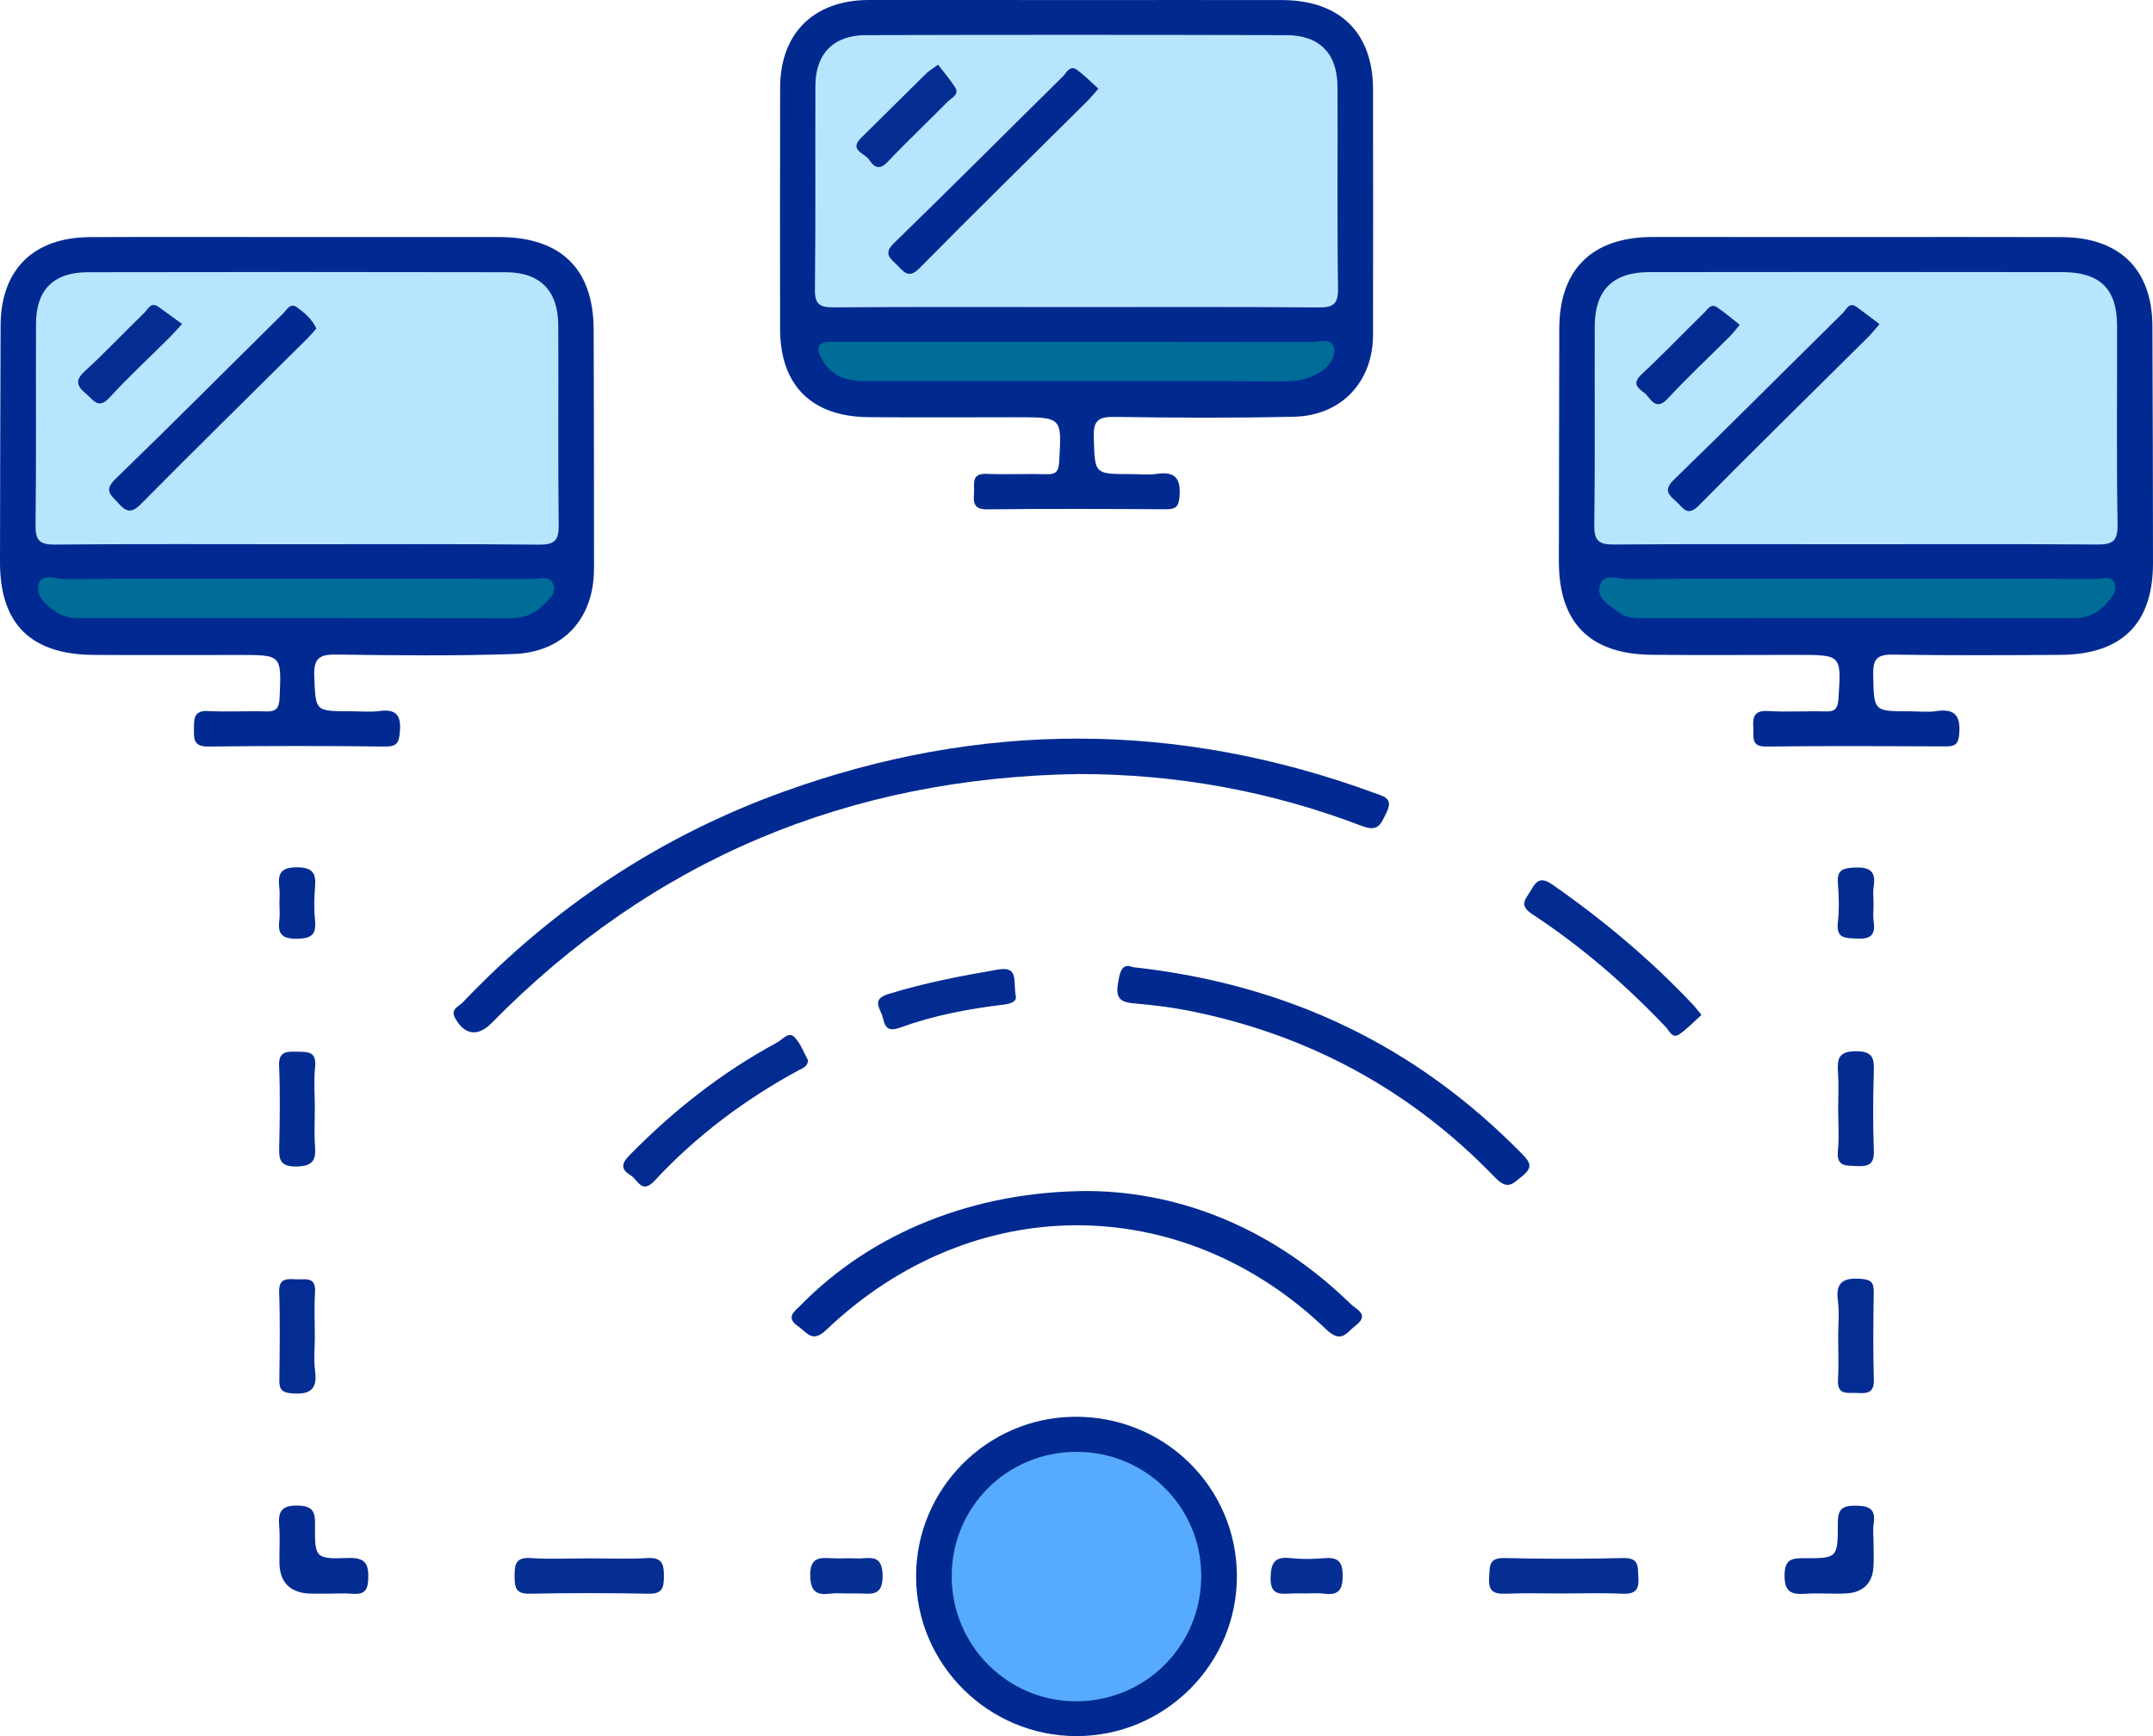
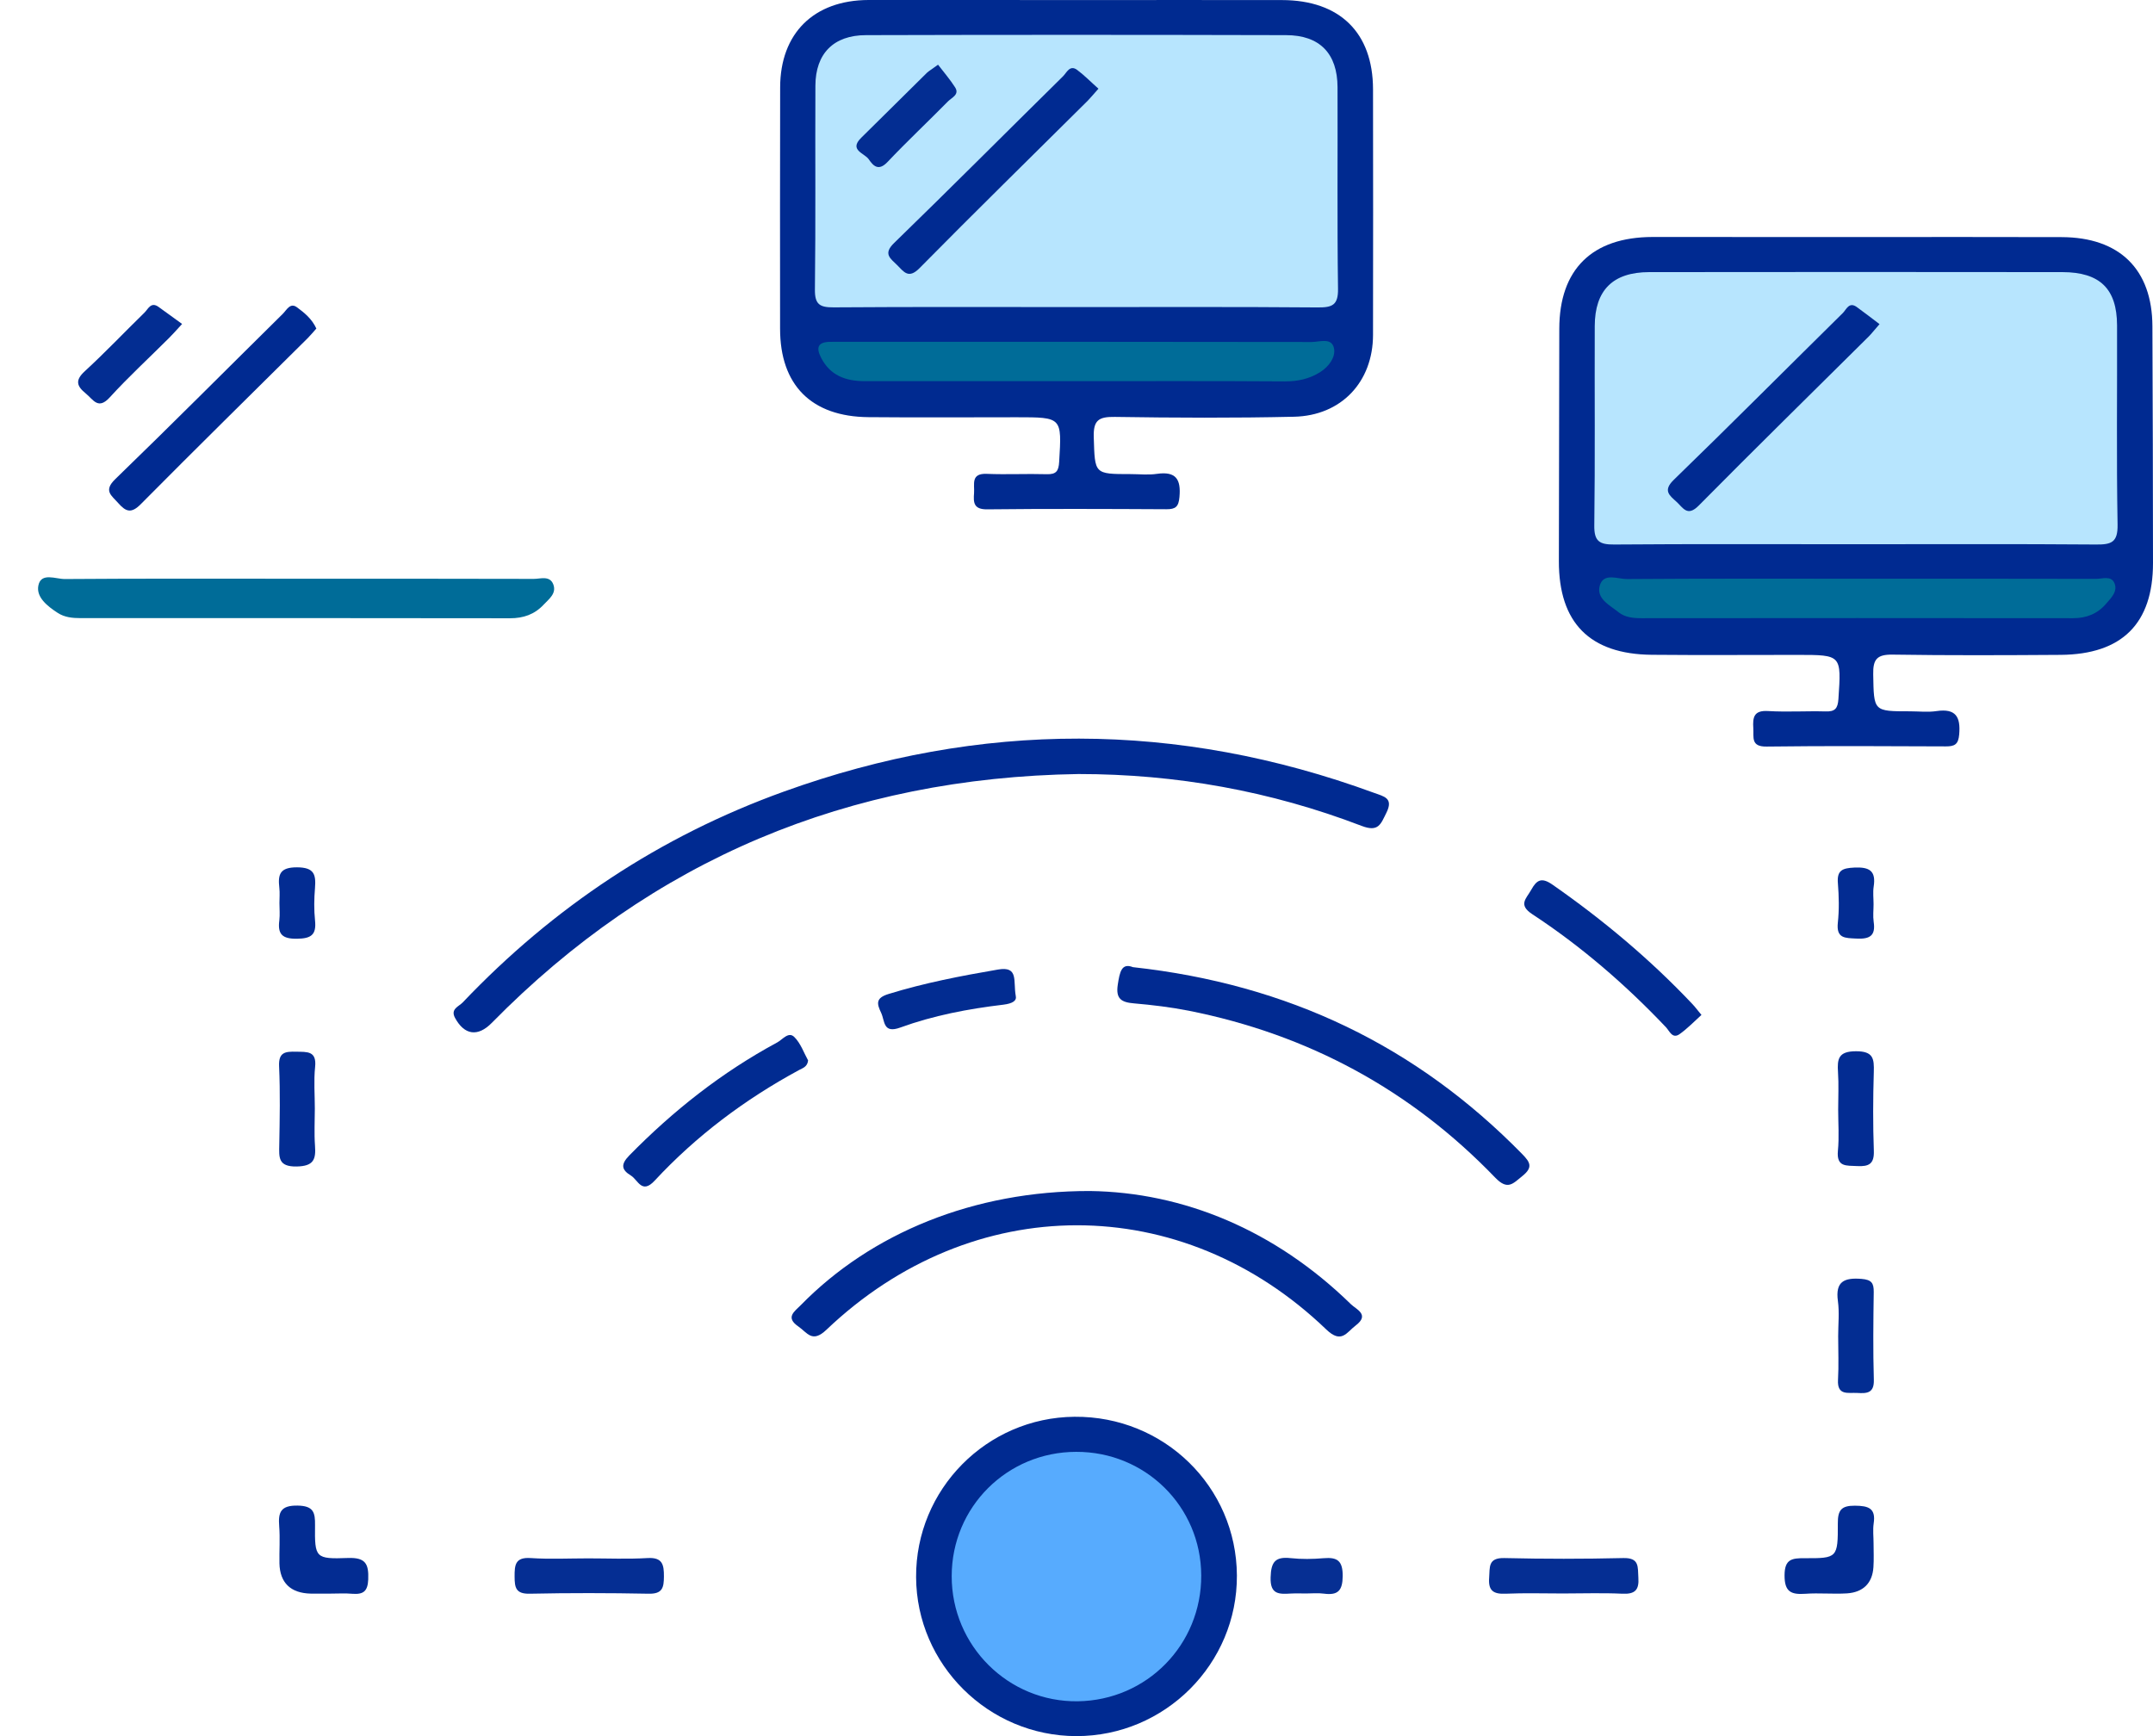
<svg xmlns="http://www.w3.org/2000/svg" width="62" height="50" viewBox="0 0 62 50" fill="none">
  <g clip-path="url(#clip0_14_408)">
-     <path d="M8.579 6.827C10.51 6.827 12.441 6.825 14.373 6.827C16.157 6.829 17.092 7.748 17.096 9.497C17.101 11.791 17.108 14.085 17.106 16.378C17.104 17.812 16.229 18.787 14.785 18.836C13.088 18.893 11.39 18.875 9.692 18.851C9.209 18.844 9.03 18.947 9.05 19.466C9.091 20.483 9.057 20.484 10.091 20.484C10.367 20.484 10.646 20.513 10.917 20.478C11.394 20.415 11.557 20.581 11.516 21.064C11.491 21.371 11.448 21.505 11.096 21.5C9.398 21.481 7.7 21.479 6.003 21.501C5.581 21.506 5.581 21.295 5.585 20.996C5.588 20.702 5.573 20.454 6.002 20.478C6.552 20.508 7.105 20.471 7.657 20.489C7.967 20.5 8.04 20.381 8.052 20.087C8.105 18.861 8.117 18.863 6.892 18.863C5.493 18.863 4.091 18.87 2.691 18.861C0.884 18.848 -0.002 17.966 2.45166e-06 16.188C0.002 13.916 0.009 11.642 0.017 9.371C0.024 7.766 0.962 6.835 2.596 6.829C4.59 6.82 6.584 6.827 8.579 6.827Z" fill="#002A91" />
    <path d="M53.512 6.827C55.464 6.827 57.417 6.822 59.369 6.829C61.039 6.834 61.978 7.758 61.983 9.398C61.992 11.669 62 13.943 62 16.215C62 17.956 61.109 18.846 59.343 18.86C57.73 18.871 56.117 18.878 54.505 18.853C54.053 18.846 53.934 18.985 53.943 19.422C53.963 20.486 53.941 20.486 55.005 20.486C55.261 20.486 55.52 20.517 55.768 20.479C56.325 20.398 56.462 20.648 56.419 21.152C56.395 21.439 56.288 21.498 56.031 21.496C54.312 21.489 52.592 21.479 50.874 21.501C50.412 21.508 50.507 21.234 50.49 20.973C50.47 20.66 50.504 20.452 50.916 20.478C51.466 20.511 52.02 20.474 52.57 20.489C52.841 20.498 52.922 20.408 52.941 20.133C53.026 18.861 53.036 18.861 51.768 18.861C50.368 18.861 48.966 18.871 47.566 18.858C45.778 18.841 44.887 17.934 44.891 16.159C44.894 13.928 44.897 11.698 44.903 9.467C44.906 7.756 45.848 6.829 47.588 6.825C49.564 6.824 51.538 6.827 53.512 6.827Z" fill="#002A91" />
    <path d="M30.993 0.002C32.967 0.002 34.943 -0.002 36.917 0.002C38.581 0.005 39.536 0.939 39.539 2.571C39.543 4.929 39.543 7.286 39.539 9.644C39.538 10.997 38.628 11.972 37.262 12.002C35.544 12.041 33.822 12.033 32.104 12.007C31.64 12 31.482 12.1 31.497 12.59C31.531 13.652 31.502 13.654 32.553 13.654C32.809 13.654 33.068 13.684 33.316 13.647C33.868 13.568 34.011 13.806 33.965 14.314C33.94 14.593 33.856 14.667 33.589 14.666C31.869 14.657 30.148 14.65 28.43 14.669C28.038 14.674 28.028 14.475 28.05 14.2C28.069 13.948 27.946 13.627 28.418 13.647C28.99 13.671 29.564 13.64 30.138 13.657C30.418 13.666 30.486 13.566 30.501 13.298C30.578 12.017 30.588 12.017 29.278 12.017C27.856 12.017 26.432 12.027 25.01 12.014C23.365 12 22.464 11.092 22.464 9.467C22.462 7.151 22.461 4.836 22.466 2.518C22.469 0.961 23.433 0.005 25.009 -2.89857e-05C27.001 -0.003 28.997 0.002 30.993 0.002Z" fill="#002A90" />
    <path d="M31.056 22.292C24.441 22.395 18.792 24.747 14.161 29.46C13.761 29.867 13.374 29.814 13.104 29.316C12.964 29.058 13.214 28.987 13.323 28.872C15.928 26.131 19.007 24.082 22.575 22.797C28.236 20.756 33.907 20.76 39.568 22.834C39.855 22.939 40.137 22.982 39.923 23.41C39.761 23.732 39.7 23.974 39.209 23.785C36.591 22.782 33.87 22.292 31.056 22.292Z" fill="#002A91" />
    <path d="M26.381 45.423C26.367 42.896 28.411 40.825 30.942 40.803C33.519 40.78 35.605 42.818 35.619 45.372C35.633 47.917 33.548 50.003 30.995 50C28.466 49.997 26.393 47.941 26.381 45.423Z" fill="#002A91" />
    <path d="M31.387 34.301C34.079 34.338 36.714 35.424 38.901 37.56C39.052 37.709 39.454 37.859 39.042 38.172C38.776 38.373 38.633 38.712 38.192 38.288C34.025 34.284 28.004 34.289 23.798 38.298C23.387 38.689 23.251 38.383 22.992 38.204C22.607 37.94 22.878 37.773 23.062 37.586C25.087 35.517 28.038 34.295 31.387 34.301Z" fill="#002A91" />
    <path d="M32.625 27.854C37.099 28.345 40.789 30.127 43.833 33.235C44.066 33.473 44.151 33.618 43.843 33.867C43.567 34.088 43.419 34.292 43.056 33.914C40.629 31.394 37.678 29.793 34.229 29.108C33.711 29.006 33.182 28.943 32.655 28.897C32.291 28.867 32.126 28.766 32.189 28.357C32.245 27.992 32.298 27.725 32.625 27.854Z" fill="#012A91" />
    <path d="M23.271 30.541C23.249 30.728 23.115 30.76 23.009 30.818C21.452 31.661 20.054 32.709 18.852 34.003C18.48 34.404 18.373 33.98 18.167 33.855C17.898 33.691 17.869 33.537 18.119 33.28C19.383 31.99 20.787 30.882 22.382 30.022C22.536 29.939 22.708 29.698 22.875 29.867C23.06 30.051 23.152 30.328 23.271 30.541Z" fill="#012B91" />
    <path d="M48.997 29.23C48.777 29.428 48.588 29.627 48.368 29.782C48.159 29.931 48.075 29.691 47.977 29.587C46.813 28.359 45.539 27.257 44.124 26.328C43.71 26.056 43.954 25.879 44.092 25.631C44.252 25.342 44.39 25.256 44.71 25.48C46.168 26.497 47.522 27.631 48.74 28.921C48.825 29.012 48.898 29.112 48.997 29.23Z" fill="#012B91" />
    <path d="M45.006 45.892C44.456 45.892 43.906 45.875 43.356 45.899C43.002 45.914 42.854 45.809 42.883 45.44C42.907 45.141 42.842 44.862 43.319 44.872C44.46 44.899 45.602 44.899 46.745 44.872C47.219 44.86 47.159 45.132 47.18 45.435C47.205 45.791 47.084 45.916 46.72 45.899C46.149 45.872 45.577 45.892 45.006 45.892Z" fill="#052E93" />
    <path d="M16.932 44.881C17.503 44.881 18.077 44.906 18.646 44.872C19.078 44.847 19.121 45.06 19.119 45.404C19.117 45.723 19.078 45.907 18.68 45.899C17.539 45.877 16.396 45.875 15.253 45.899C14.853 45.907 14.82 45.723 14.819 45.406C14.817 45.068 14.838 44.842 15.282 44.872C15.83 44.909 16.382 44.881 16.932 44.881Z" fill="#052E93" />
    <path d="M29.251 28.683C29.283 28.821 29.161 28.902 28.892 28.935C27.882 29.055 26.882 29.245 25.926 29.593C25.424 29.776 25.485 29.406 25.375 29.171C25.254 28.914 25.203 28.745 25.587 28.627C26.621 28.308 27.675 28.105 28.738 27.923C29.343 27.818 29.172 28.256 29.251 28.683Z" fill="#022C91" />
    <path d="M9.517 45.896C9.326 45.896 9.137 45.899 8.946 45.896C8.367 45.882 8.059 45.583 8.047 45.022C8.04 44.666 8.068 44.308 8.04 43.953C8.008 43.551 8.085 43.352 8.572 43.361C9.026 43.369 9.078 43.555 9.072 43.928C9.062 44.87 9.079 44.904 10.021 44.87C10.529 44.852 10.621 45.041 10.604 45.487C10.59 45.831 10.462 45.924 10.15 45.901C9.941 45.882 9.728 45.896 9.517 45.896Z" fill="#032C92" />
    <path d="M53.953 44.445C53.953 44.676 53.965 44.908 53.949 45.136C53.919 45.6 53.648 45.858 53.19 45.889C52.79 45.914 52.386 45.872 51.986 45.901C51.577 45.929 51.388 45.845 51.39 45.369C51.391 44.903 51.601 44.874 51.965 44.876C52.909 44.881 52.928 44.867 52.924 43.874C52.922 43.497 53.02 43.361 53.416 43.364C53.805 43.367 54.024 43.435 53.956 43.877C53.929 44.065 53.953 44.256 53.953 44.445Z" fill="#032C92" />
    <path d="M9.066 31.926C9.066 32.282 9.045 32.64 9.071 32.995C9.101 33.394 9.03 33.586 8.543 33.595C8.008 33.605 8.035 33.333 8.042 32.975C8.056 32.22 8.071 31.463 8.037 30.71C8.018 30.299 8.218 30.282 8.531 30.289C8.846 30.296 9.124 30.262 9.074 30.73C9.033 31.125 9.066 31.527 9.066 31.926Z" fill="#032C92" />
    <path d="M52.934 31.95C52.934 31.593 52.953 31.235 52.929 30.88C52.904 30.497 52.939 30.277 53.445 30.276C53.951 30.274 53.971 30.494 53.96 30.875C53.937 31.63 53.934 32.385 53.961 33.14C53.975 33.52 53.822 33.601 53.481 33.583C53.173 33.566 52.882 33.618 52.926 33.145C52.965 32.75 52.934 32.348 52.934 31.95Z" fill="#032C92" />
-     <path d="M9.066 38.476C9.066 38.812 9.03 39.155 9.074 39.486C9.149 40.045 8.897 40.17 8.393 40.128C8.105 40.104 8.04 39.996 8.044 39.741C8.054 38.898 8.068 38.055 8.039 37.214C8.025 36.814 8.252 36.829 8.519 36.844C8.774 36.859 9.1 36.746 9.072 37.212C9.045 37.633 9.066 38.055 9.066 38.476Z" fill="#032D92" />
    <path d="M52.934 38.479C52.934 38.143 52.972 37.8 52.926 37.469C52.849 36.907 53.106 36.792 53.607 36.832C53.892 36.856 53.961 36.949 53.958 37.211C53.946 38.052 53.936 38.895 53.961 39.737C53.973 40.126 53.76 40.134 53.483 40.117C53.222 40.102 52.904 40.202 52.929 39.743C52.953 39.322 52.934 38.9 52.934 38.479Z" fill="#032D92" />
    <path d="M8.047 26.008C8.047 25.862 8.061 25.714 8.044 25.57C8 25.185 8.057 24.977 8.555 24.979C9.05 24.981 9.101 25.187 9.071 25.573C9.045 25.884 9.04 26.2 9.072 26.509C9.115 26.921 8.963 27.031 8.551 27.036C8.126 27.041 7.991 26.903 8.044 26.506C8.064 26.344 8.047 26.175 8.047 26.008Z" fill="#032C92" />
-     <path d="M24.372 45.892C24.223 45.892 24.073 45.877 23.927 45.896C23.52 45.948 23.339 45.852 23.333 45.374C23.326 44.845 23.598 44.857 23.961 44.877C24.193 44.891 24.428 44.869 24.659 44.882C24.997 44.903 25.409 44.707 25.417 45.376C25.424 46.022 25.046 45.882 24.69 45.892C24.583 45.894 24.477 45.892 24.372 45.892Z" fill="#062F93" />
    <path d="M37.615 45.892C37.467 45.892 37.319 45.886 37.17 45.894C36.831 45.914 36.573 45.924 36.59 45.424C36.603 44.982 36.724 44.827 37.165 44.874C37.479 44.908 37.802 44.903 38.117 44.876C38.516 44.842 38.667 44.953 38.666 45.389C38.662 45.815 38.526 45.95 38.124 45.897C37.956 45.874 37.783 45.892 37.615 45.892Z" fill="#062F93" />
    <path d="M53.953 26.041C53.953 26.21 53.932 26.381 53.956 26.546C54.017 26.948 53.847 27.051 53.461 27.031C53.132 27.014 52.877 27.031 52.924 26.577C52.965 26.202 52.956 25.817 52.926 25.44C52.894 25.063 53.055 25.003 53.398 24.986C53.837 24.965 54.028 25.082 53.956 25.536C53.931 25.702 53.953 25.872 53.953 26.041Z" fill="#032C92" />
-     <path d="M8.526 15.674C6.213 15.674 3.902 15.662 1.589 15.684C1.145 15.689 1.018 15.569 1.024 15.125C1.047 13.19 1.029 11.256 1.037 9.32C1.041 8.345 1.541 7.842 2.534 7.84C6.543 7.832 10.553 7.832 14.562 7.84C15.56 7.842 16.074 8.374 16.077 9.379C16.086 11.293 16.066 13.208 16.089 15.122C16.094 15.561 15.973 15.689 15.526 15.686C13.192 15.662 10.859 15.674 8.526 15.674Z" fill="#B7E5FE" />
    <path d="M8.555 16.667C10.827 16.667 13.099 16.666 15.371 16.672C15.566 16.672 15.832 16.569 15.933 16.829C16.033 17.091 15.81 17.25 15.653 17.417C15.391 17.696 15.072 17.806 14.686 17.806C10.566 17.799 6.448 17.801 2.328 17.802C2.09 17.802 1.86 17.782 1.657 17.648C1.366 17.458 1.037 17.201 1.105 16.863C1.182 16.476 1.608 16.679 1.867 16.676C4.096 16.659 6.325 16.667 8.555 16.667Z" fill="#006C98" />
    <path d="M53.36 15.674C51.069 15.674 48.779 15.664 46.488 15.682C46.059 15.686 45.904 15.59 45.911 15.132C45.936 13.218 45.917 11.303 45.924 9.389C45.928 8.356 46.446 7.839 47.491 7.837C51.458 7.832 55.424 7.832 59.391 7.837C60.472 7.839 60.961 8.317 60.965 9.369C60.971 11.283 60.946 13.198 60.98 15.112C60.988 15.62 60.803 15.686 60.36 15.682C58.027 15.664 55.693 15.674 53.36 15.674Z" fill="#B7E5FE" />
    <path d="M53.544 16.667C55.816 16.667 58.088 16.666 60.36 16.671C60.539 16.671 60.786 16.576 60.883 16.78C60.999 17.024 60.798 17.215 60.65 17.387C60.403 17.676 60.087 17.804 59.696 17.804C55.556 17.799 51.415 17.8 47.275 17.804C47.035 17.804 46.796 17.782 46.611 17.633C46.355 17.427 45.957 17.24 46.071 16.858C46.182 16.486 46.589 16.679 46.854 16.677C49.085 16.66 51.315 16.667 53.544 16.667Z" fill="#006C98" />
    <path d="M31.01 8.844C28.677 8.844 26.342 8.835 24.009 8.852C23.61 8.855 23.462 8.771 23.467 8.339C23.491 6.383 23.472 4.425 23.481 2.469C23.484 1.545 24.002 1.013 24.94 1.012C28.972 1 33.003 1.002 37.034 1.012C38.007 1.013 38.514 1.544 38.517 2.512C38.524 4.447 38.504 6.383 38.531 8.318C38.538 8.791 38.363 8.857 37.947 8.854C35.636 8.835 33.323 8.844 31.01 8.844Z" fill="#B7E5FE" />
    <path d="M30.945 10.977C28.929 10.977 26.914 10.977 24.898 10.977C24.355 10.977 23.903 10.815 23.641 10.295C23.498 10.011 23.551 9.854 23.891 9.845C23.997 9.844 24.104 9.844 24.21 9.844C28.73 9.844 33.25 9.842 37.77 9.85C37.998 9.85 38.357 9.707 38.417 10.041C38.461 10.291 38.269 10.556 38.02 10.715C37.707 10.914 37.37 10.985 36.995 10.984C34.978 10.97 32.962 10.977 30.945 10.977Z" fill="#006C98" />
    <path d="M34.592 45.372C34.6 47.365 33.028 48.968 31.039 48.997C29.04 49.025 27.403 47.401 27.406 45.391C27.408 43.404 28.999 41.817 30.99 41.813C32.984 41.807 34.585 43.389 34.592 45.372Z" fill="#57ABFE" />
    <path d="M9.11 9.462C9.027 9.555 8.948 9.651 8.861 9.739C7.257 11.33 5.646 12.914 4.055 14.519C3.781 14.796 3.626 14.74 3.406 14.49C3.212 14.269 2.97 14.137 3.319 13.799C4.942 12.229 6.535 10.626 8.144 9.038C8.252 8.932 8.355 8.705 8.55 8.849C8.764 9.006 8.981 9.181 9.11 9.462Z" fill="#002A91" />
    <path d="M5.244 9.33C5.036 9.555 4.956 9.649 4.867 9.735C4.299 10.303 3.704 10.849 3.164 11.441C2.825 11.815 2.688 11.509 2.471 11.333C2.209 11.12 2.156 10.953 2.442 10.691C3.033 10.148 3.587 9.563 4.162 9.002C4.266 8.901 4.346 8.68 4.566 8.839C4.787 8.999 5.007 9.16 5.244 9.33Z" fill="#032D92" />
    <path d="M54.125 9.335C53.951 9.534 53.888 9.617 53.815 9.69C52.182 11.311 50.538 12.923 48.92 14.559C48.59 14.894 48.469 14.625 48.28 14.453C48.072 14.264 47.881 14.129 48.2 13.819C49.836 12.232 51.444 10.616 53.069 9.014C53.169 8.915 53.246 8.682 53.469 8.842C53.689 9.001 53.902 9.166 54.125 9.335Z" fill="#002A91" />
-     <path d="M50.1 9.355C49.944 9.54 49.882 9.621 49.809 9.693C49.211 10.29 48.596 10.867 48.021 11.484C47.74 11.784 47.595 11.597 47.437 11.399C47.294 11.222 46.909 11.119 47.277 10.776C47.895 10.202 48.477 9.59 49.08 9.001C49.177 8.906 49.268 8.729 49.445 8.849C49.668 8.999 49.874 9.176 50.1 9.355Z" fill="#012B91" />
    <path d="M31.632 2.554C31.489 2.714 31.41 2.812 31.324 2.9C29.707 4.506 28.079 6.101 26.48 7.722C26.163 8.043 26.03 7.83 25.836 7.636C25.642 7.443 25.422 7.313 25.748 6.998C27.383 5.41 28.99 3.795 30.613 2.196C30.717 2.093 30.806 1.861 31.014 2.01C31.228 2.169 31.417 2.365 31.632 2.554Z" fill="#002A91" />
    <path d="M27.013 1.863C27.18 2.081 27.36 2.289 27.505 2.517C27.636 2.724 27.408 2.811 27.304 2.915C26.727 3.501 26.126 4.065 25.56 4.663C25.306 4.932 25.155 4.79 25.02 4.591C24.898 4.408 24.436 4.326 24.801 3.967C25.433 3.346 26.061 2.719 26.693 2.096C26.749 2.044 26.822 2.003 27.013 1.863Z" fill="#032D92" />
  </g>
  <defs>
    <clipPath id="clip0_14_408">
      <rect width="62" height="50" fill="white" />
    </clipPath>
  </defs>
</svg>